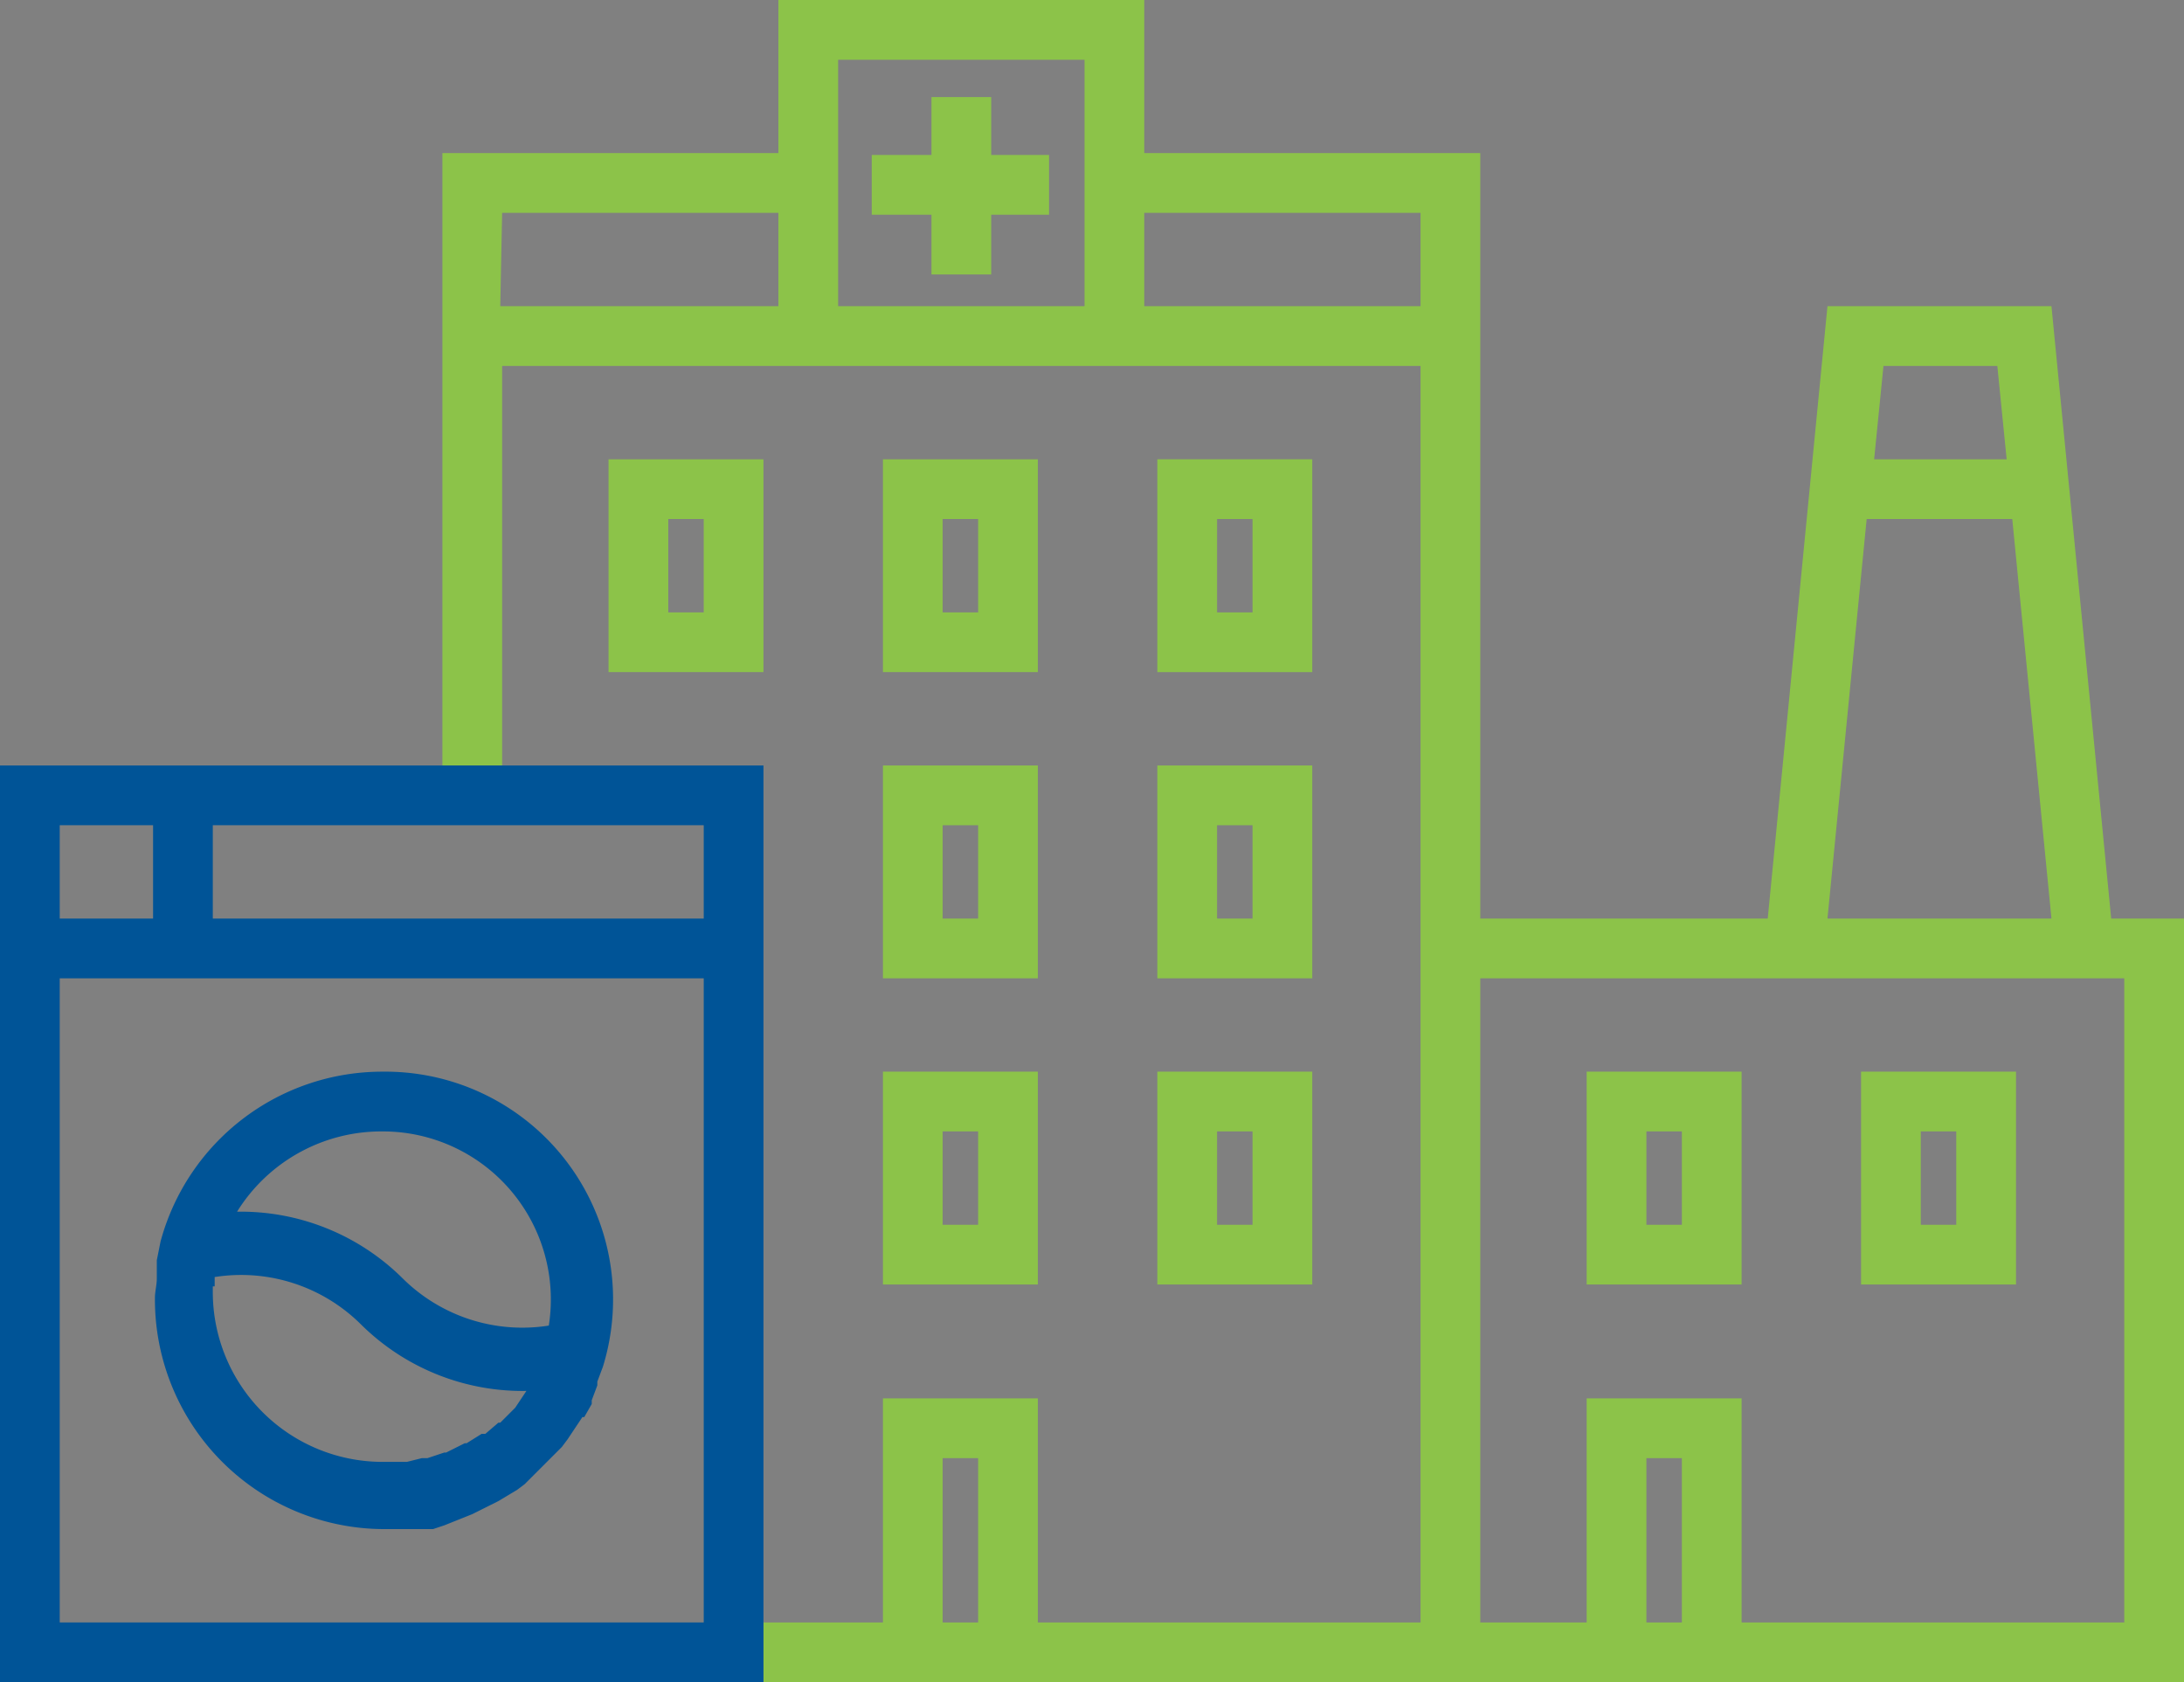
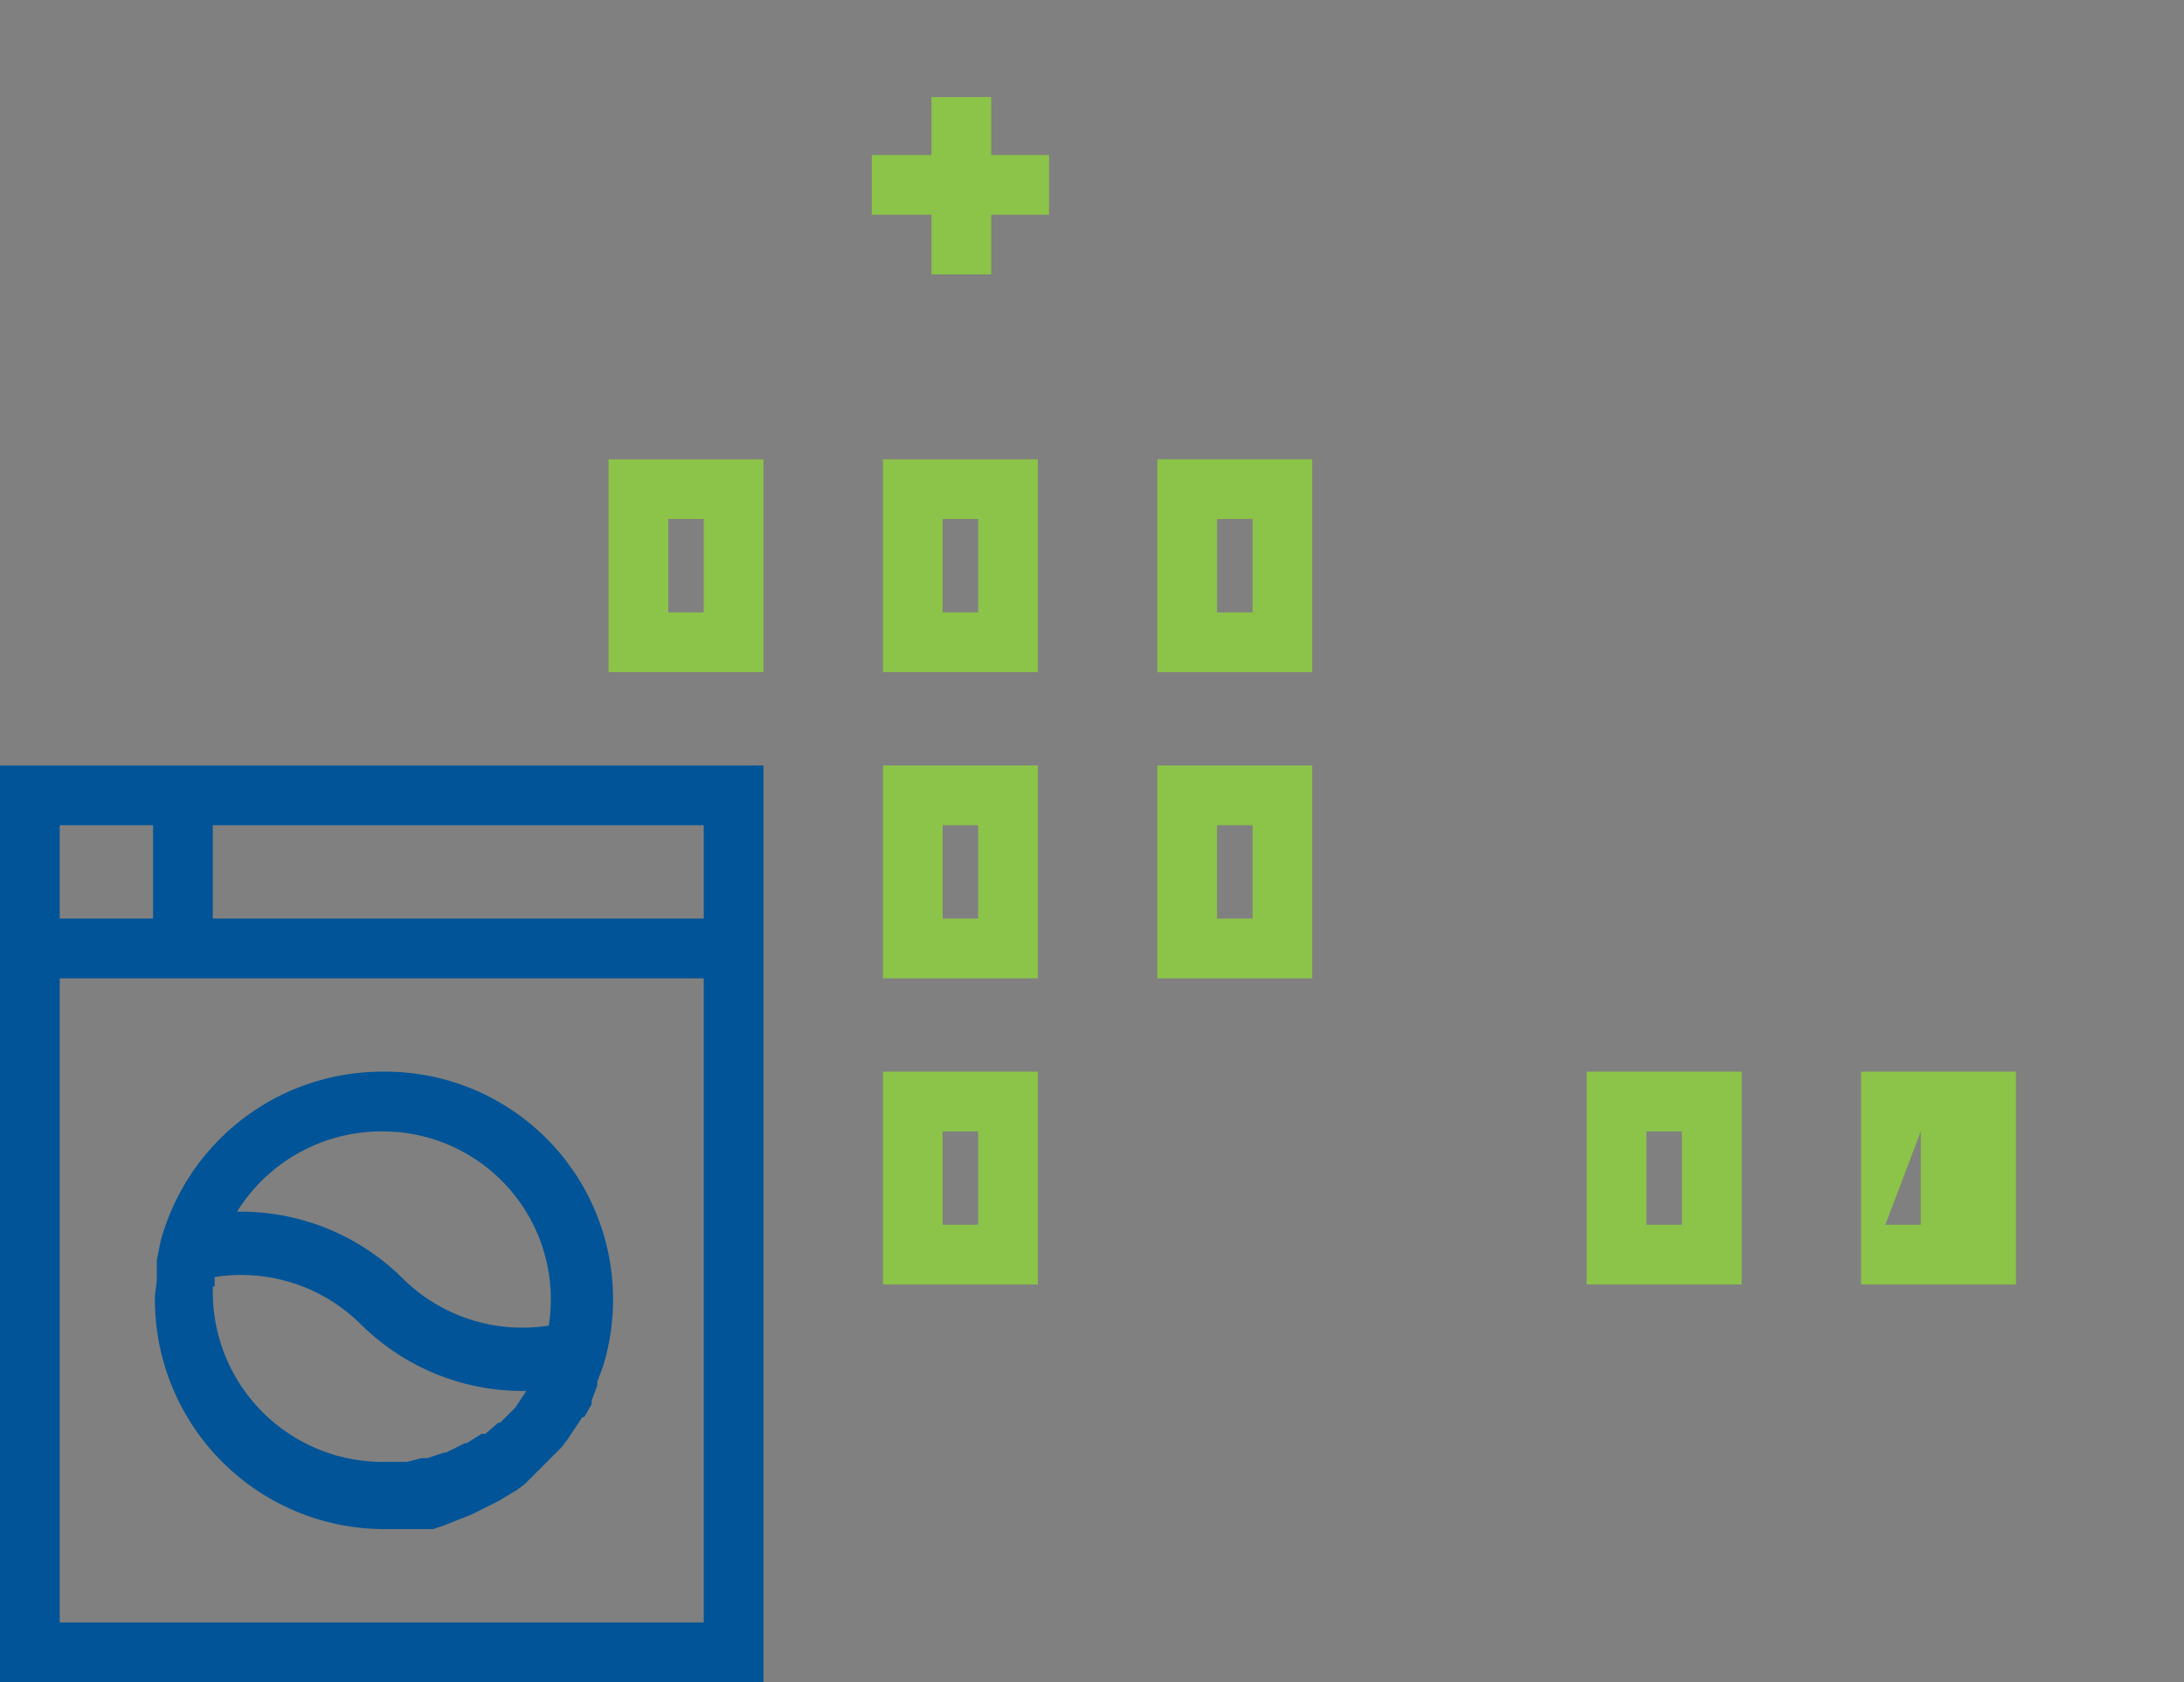
<svg xmlns="http://www.w3.org/2000/svg" width="117" height="90.1" viewBox="0 0 117 90.1">
  <rect x="0" y="0" width="117" height="90.1" fill="#808080" stroke="none" />
  <title>Asset 8</title>
  <g>
-     <path d="M113.1,49.2l-3.2-32.8h-12L94.7,49.2H79.3V8.2h-18V0H41.7V8.2h-18V41h3.2V19.6H76.1V86.9H55.6v-12H47.3v12H40.9v3.2H117V49.2Zm.7,37.7H93.3v-12H85v12H79.3V52.4h34.5Zm-25.6,0V78.1h1.9v8.8ZM107,19.6l.5,5h-7.1l.5-5Zm-7,8.2h7.8l2.1,21.4H97.9ZM44.9,16.4V3.2H58.1V16.4Zm-18-5H41.7v5H26.8Zm34.4,0H76.1v5H61.3ZM50.5,78.1h1.9v8.8H50.5Z" style="fill: #8cc349" />
    <path d="M55.6,68.8V57.4H47.3V68.8Zm-5.1-8.2h1.9v5H50.5Z" style="fill: #8cc349" />
    <path d="M55.6,52.4V41H47.3V52.4Zm-5.1-8.2h1.9v5H50.5Z" style="fill: #8cc349" />
    <path d="M40.9,24.6H32.6V36h8.3Zm-3.2,8.2H35.8v-5h1.9Z" style="fill: #8cc349" />
    <path d="M55.6,24.6H47.3V36h8.3Zm-3.2,8.2H50.5v-5h1.9Z" style="fill: #8cc349" />
    <path d="M70.3,24.6H62V36h8.3Zm-3.2,8.2H65.2v-5h1.9Z" style="fill: #8cc349" />
    <path d="M62,52.4h8.3V41H62Zm3.2-8.2h1.9v5H65.2Z" style="fill: #8cc349" />
-     <path d="M62,68.8h8.3V57.4H62Zm3.2-8.2h1.9v5H65.2Z" style="fill: #8cc349" />
    <path d="M85,68.8h8.3V57.4H85Zm3.2-8.2h1.9v5H88.2Z" style="fill: #8cc349" />
-     <path d="M99.7,68.8h8.3V57.4H99.7Zm3.2-8.2h1.9v5h-1.9Z" style="fill: #8cc349" />
+     <path d="M99.7,68.8h8.3V57.4H99.7Zm3.2-8.2v5h-1.9Z" style="fill: #8cc349" />
    <path d="M40.9,86.9V41H0V90.1H40.9Zm-14.1,0H3.2V52.4H37.7V86.9ZM37.7,49.2H11.4v-5H37.7Zm-34.5-5h5v5h-5Zm6.6,6.6h0Z" style="fill: #005497" />
    <path d="M20.5,57.4A12.3,12.3,0,0,0,8.6,66.5h0l-.2,1v1c0,.3-.1.7-.1,1A12.3,12.3,0,0,0,20.5,81.9h2.7l.6-.2.5-.2.5-.2.5-.2.6-.3.8-.4.5-.3.5-.3.4-.3.4-.4.4-.4.4-.4.4-.4.4-.4.3-.4.8-1.2h.1l.4-.7v-.2l.3-.8v-.2l.3-.8h0A12.2,12.2,0,0,0,20.5,57.4Zm-9,11.5v-.5h0a9.1,9.1,0,0,1,7.8,2.5h0a12.3,12.3,0,0,0,8.9,3.6h0l-.6.9h0l-.8.8h-.1l-.7.6h-.2l-.8.5h-.1l-1,.5h-.1l-.9.3h-.3l-.8.2H20.5a9.1,9.1,0,0,1-9.1-9.1C11.4,69.4,11.4,69.1,11.4,68.9Zm9-8.3A9,9,0,0,1,29.4,71a9.1,9.1,0,0,1-7.8-2.5h0a12.3,12.3,0,0,0-8.9-3.6A9.1,9.1,0,0,1,20.5,60.6Z" style="fill: #005497" />
    <line x1="9.8" y1="50.8" x2="9.8" y2="50.8" style="fill: none;stroke: #fff;stroke-linecap: round;stroke-linejoin: round;stroke-width: 0px" />
-     <line x1="51.5" y1="14.7" x2="51.5" y2="14.7" style="fill: none;stroke: #fff;stroke-linecap: round;stroke-linejoin: round;stroke-width: 0px" />
    <line x1="51.5" y1="5.2" x2="51.5" y2="5.2" style="fill: none;stroke: #fff;stroke-linecap: round;stroke-linejoin: round;stroke-width: 0px" />
    <polygon points="56.2 8.3 53.1 8.3 53.1 5.2 51.5 5.2 49.9 5.2 49.9 8.3 46.7 8.3 46.7 11.5 49.9 11.5 49.9 14.7 51.5 14.7 53.1 14.7 53.1 11.5 56.2 11.5 56.2 8.3" style="fill: #8cc349" />
  </g>
</svg>